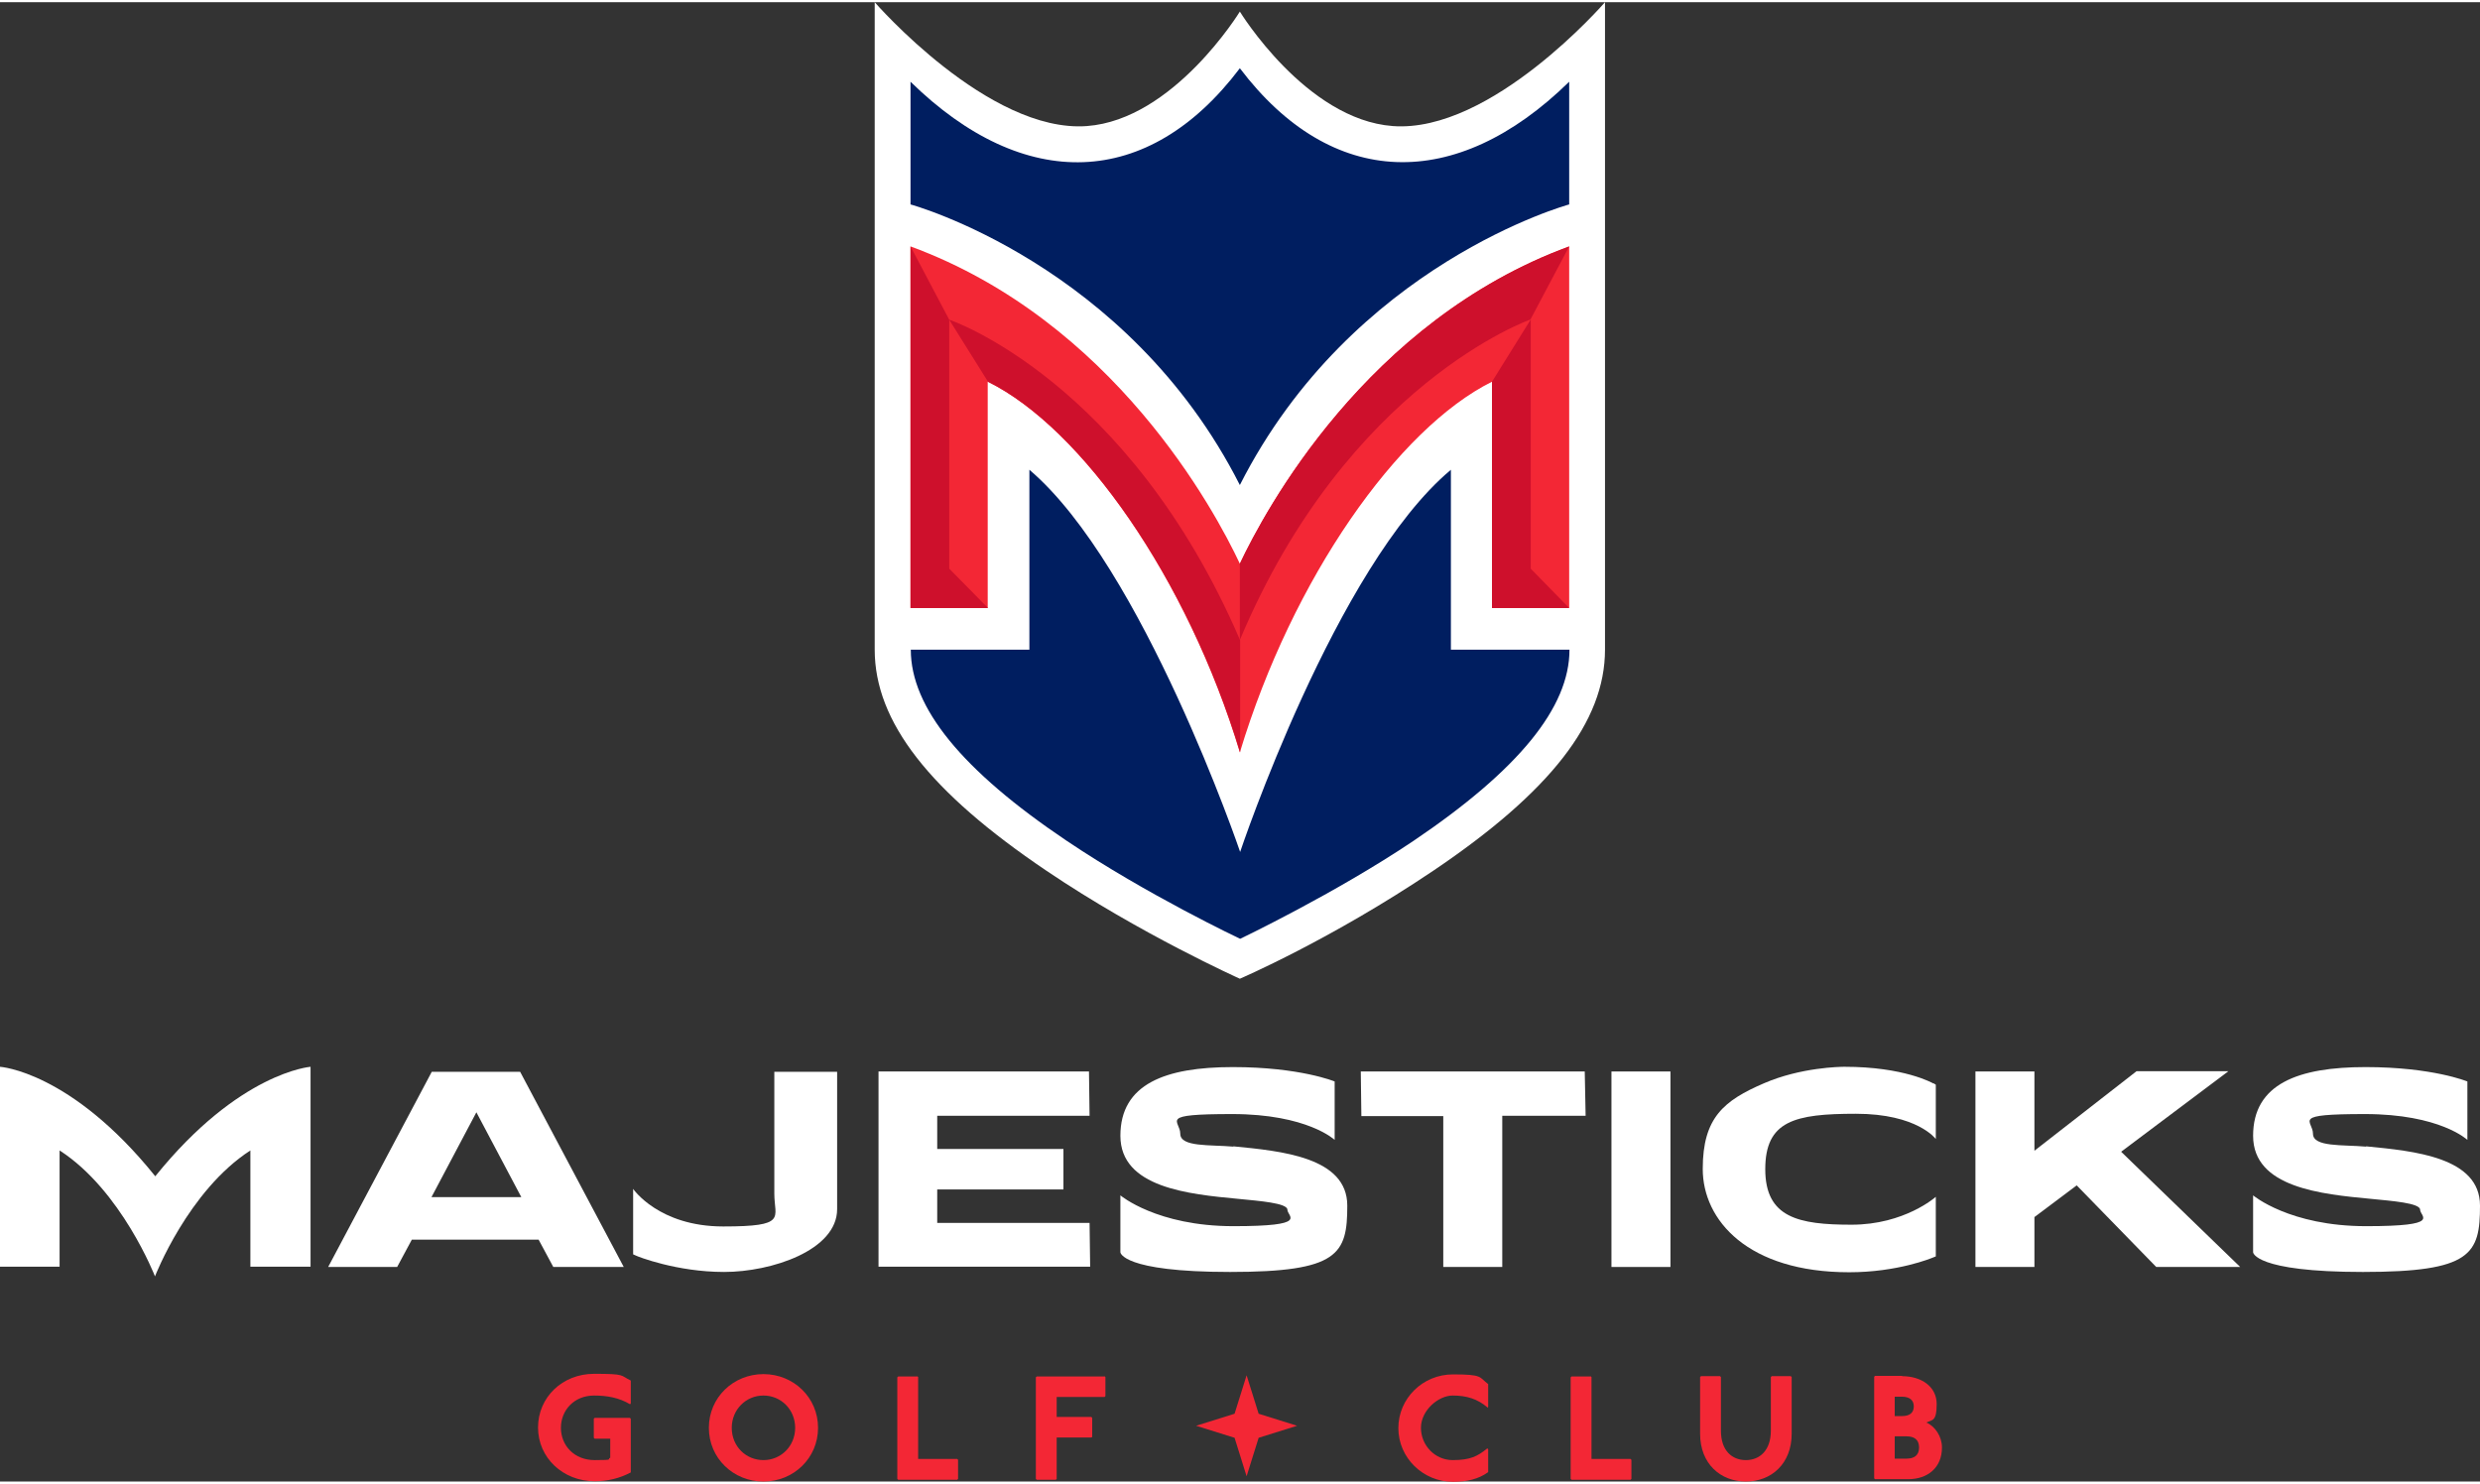
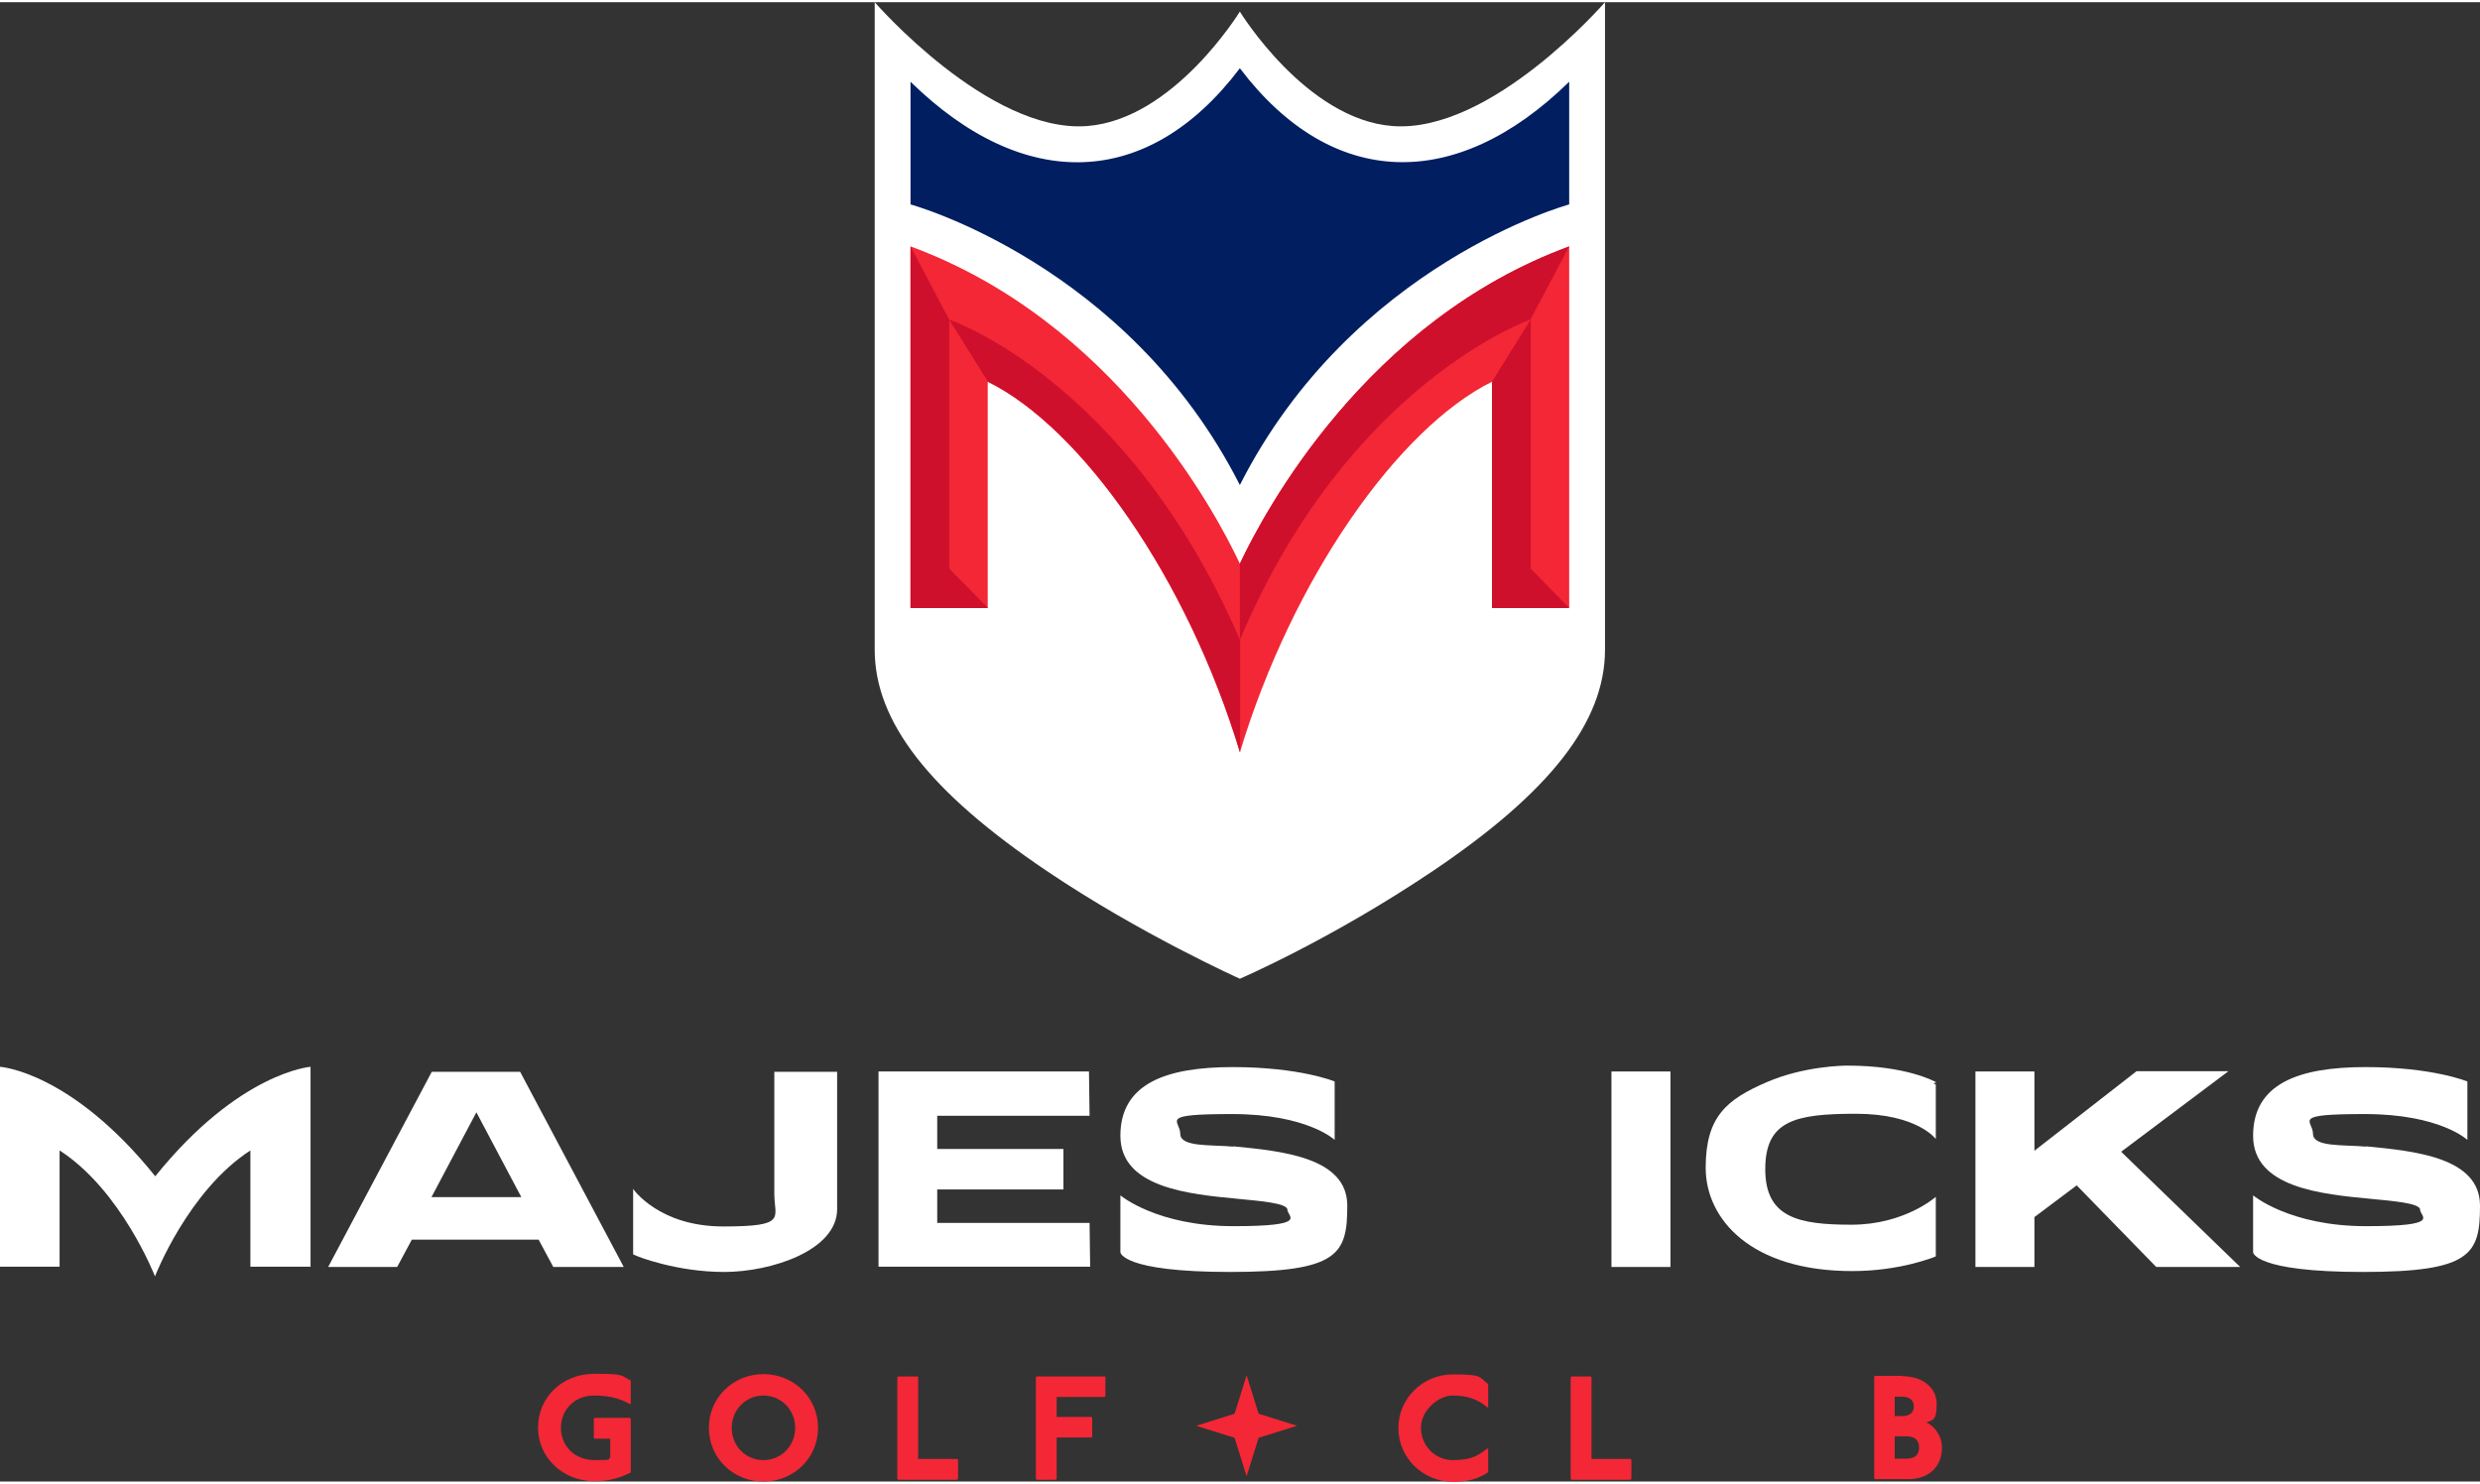
<svg xmlns="http://www.w3.org/2000/svg" id="Layer_1" width="11.7in" height="7in" version="1.1" viewBox="0 0 844.9 504">
  <rect x="0" y="0" width="844.9" height="504" fill="#333333" stroke="none" />
  <defs>
    <style>
      .st0 {
        fill: #001e60;
      }

      .st1 {
        fill: #f32735;
      }

      .st2 {
        fill: #fff;
      }

      .st3 {
        fill: #ce102c;
      }
    </style>
  </defs>
  <g>
    <polygon class="st1" points="428.8 480.9 424.7 467.8 420.6 480.9 407.5 485 420.6 489.1 424.7 502.2 428.8 489.1 441.9 485 428.8 480.9" />
    <g>
      <path class="st1" d="M214.7,477.7c-3.8-2.3-8-3-12.3-3-6.8,0-11.3,5-11.3,11s4.5,11,11.5,11,4-.3,5.3-.8v-6.5h-5.3l-.3-.3v-6.5l.3-.3h12l.3.3v18.3c-3.8,2-7.8,3-12.3,3-10.8,0-19.3-8-19.3-18.3s8.3-18.3,19.1-18.3,8.8.5,12.5,2.3v7.8l-.3.3Z" />
      <path class="st1" d="M278.7,485.7c0,10.3-8.3,18.3-18.6,18.3s-18.6-8-18.6-18.3,8.3-18.3,18.6-18.3,18.6,8,18.6,18.3ZM249.3,485.7c0,6.3,4.8,11,10.8,11s10.8-4.8,10.8-11-4.8-11-10.8-11-10.8,4.8-10.8,11Z" />
      <path class="st1" d="M312.5,468.1l.3.3v27.9h13.3l.3.3v6.5l-.3.3h-20.1l-.3-.3v-34.6l.3-.3h6.5Z" />
      <path class="st1" d="M376.3,468.1l.3.3v6.5l-.3.3h-16.3v6.8h11.8l.3.3v6.5l-.3.2h-11.8v14.1l-.3.3h-6.5l-.3-.3v-34.6l.3-.3h23.1Z" />
      <path class="st1" d="M506.7,478.7c-3.3-2.8-7-4-11.8-4s-10.8,5-10.8,11,4.8,11,10.8,11,8.5-1.3,11.8-4l.3.3v7.8c-3.3,2.4-7.3,3.3-12,3.3-10.2,0-18.6-8.2-18.6-18.3s8.3-18.3,18.6-18.3,8.8.9,12,3.3v7.8l-.3.3Z" />
      <path class="st1" d="M541.9,468.1l.3.3v27.9h13.3l.3.3v6.5l-.3.3h-20.1l-.3-.3v-34.6l.3-.3h6.5Z" />
-       <path class="st1" d="M586,468.1l.3.3v18.3c0,6.8,3.8,10,8.5,10s8.5-3.3,8.5-10v-18.3l.3-.3h6.5l.3.3v19.3c0,10.3-7,16.3-15.6,16.3s-15.6-6-15.6-16.3v-19.3l.3-.3h6.5Z" />
      <path class="st1" d="M648,468.1c6.5,0,11.8,3.5,11.8,9.5s-1.5,5.3-3.5,6.3c3,1.3,5.3,4.8,5.3,8.5,0,7-5,10.8-11.5,10.8h-11.3l-.3-.3v-34.6l.3-.3h9.3ZM645.5,481.7h2.5c2.8,0,4-1.3,4-3.3s-1.3-3.3-4-3.3h-2.5v6.5ZM645.5,496.2h4c2.5,0,4.3-1,4.3-3.8s-1.8-3.8-4.3-3.8h-4v7.5Z" />
    </g>
  </g>
  <g>
    <path class="st2" d="M52.9,400c28.6-35.5,52.9-37.3,52.9-37.3v68.1h-20.5v-39.6c-21.2,13.7-32.5,42.9-32.5,42.9,0,0-11.4-29.3-32.5-42.9v39.6H0v-68.1s24.1,1.5,52.9,37.3h0Z" />
    <path class="st2" d="M177.2,364.4l35.3,66.5h-24l-5-9.3h-43.2l-5,9.3h-23.5l35.3-66.5h30ZM177.6,407.1l-15.3-28.9-15.3,28.9h30.7Z" />
    <path class="st2" d="M263.9,364.4h21.3v46.8c0,14-22.3,21.4-38.5,21.4s-29.6-5.3-30.1-5.6l-.9-.4v-22.3s8.7,12.8,30.7,12.8,17.4-2.9,17.4-11.1v-41.6Z" />
    <path class="st2" d="M371.2,415.8l.2,15h-72.1v-66.5h71.7s.2,15.1.2,15.1h-51.9v11.3h43v13.8h-43v11.4h51.9Z" />
    <path class="st2" d="M420.2,389.8c16.4,1.6,38.8,3.7,38.8,20.2s-2.9,22.6-39.9,22.6-37.4-6.7-37.4-6.7v-19.4s12.4,10.5,38.5,10.5,18.4-3.3,18.4-5.6-9.7-3-16.7-3.7c-16.9-1.6-40.2-3.8-40.2-21.5s15.4-23.4,38.3-23.4,34.7,4.9,34.7,4.9v19.9s-9.3-8.8-34.9-8.8-17.7,2.1-17.7,6.7,10.1,3.7,18.1,4.4h0Z" />
-     <path class="st2" d="M539.9,364.3l.3,15.1h-28.4v51.5h-20.1v-51.4h-27.9c0,.1-.2-15.2-.2-15.2h76.3Z" />
    <path class="st2" d="M549,430.9v-66.6h20.1v66.6h-20.1Z" />
-     <path class="st2" d="M658.7,368.3l.8.5v18.5s-6.3-8.6-27.2-8.6-30.9,2.4-30.9,18.9,11.3,18.9,29.4,18.9,28.7-9.5,28.7-9.5v20.3s-1,.4-1,.4c-.5.2-12,5-28.5,5-34.5,0-49.9-17.7-49.9-35.2s7.2-23.3,20.9-29.2c12.5-5.4,25.9-5.6,27.4-5.6,20.3,0,29.9,5.5,30.3,5.7Z" />
+     <path class="st2" d="M658.7,368.3l.8.5v18.5s-6.3-8.6-27.2-8.6-30.9,2.4-30.9,18.9,11.3,18.9,29.4,18.9,28.7-9.5,28.7-9.5v20.3c-.5.2-12,5-28.5,5-34.5,0-49.9-17.7-49.9-35.2s7.2-23.3,20.9-29.2c12.5-5.4,25.9-5.6,27.4-5.6,20.3,0,29.9,5.5,30.3,5.7Z" />
    <path class="st2" d="M722.7,391.7l40.5,39.2h-28.6l-27.1-27.8-14.4,10.8v17h-20.1v-66.6h20.1v27l34.8-27.1h31.3l-36.5,27.4Z" />
    <path class="st2" d="M806.1,389.8c16.4,1.6,38.8,3.7,38.8,20.2s-2.9,22.6-39.9,22.6-37.4-6.7-37.4-6.7v-19.4s12.4,10.5,38.5,10.5,18.4-3.3,18.4-5.6-9.7-3-16.7-3.7c-16.9-1.6-40.2-3.8-40.2-21.5s15.4-23.4,38.3-23.4,34.7,4.9,34.7,4.9v19.9s-9.3-8.8-34.9-8.8-17.7,2.1-17.7,6.7,10.1,3.7,18.1,4.4h0Z" />
  </g>
  <g>
    <path class="st2" d="M546.8,0s-38.7,44.7-72.3,42.2c-29.6-2.2-52.1-39-52.1-39,0,0-22.5,36.8-52.1,39C336.8,44.7,298,0,298,0v220.6c0,24.5,18.6,48.4,58.5,75.3,31.8,21.5,65.9,36.8,65.9,36.8,0,0,31-13.3,65.9-36.8,39.9-26.9,58.5-50.8,58.5-75.3V0Z" />
    <g>
      <path class="st1" d="M422.4,191.3c-8.5-18.1-43.1-82.7-112.2-108.1v123.2h26.3v-77.1c32,15.8,68,67,85.9,126.3,17.9-59.3,53.9-110.4,85.9-126.3v77.1h26.3v-123.2c-69.1,25.4-103.7,90.1-112.2,108.1Z" />
-       <path class="st0" d="M494.3,220.6v-61.3c-39.3,32.9-71.8,130.2-71.8,130.2,0,0-33.1-97.3-71.8-130.2v61.3h-40.4c0,19.7,17.4,41.1,53.1,65.1,27.5,18.5,59.1,33.4,59.1,33.4,0,0,32.5-15.5,59.1-33.4,35.7-24.1,53.1-45.4,53.1-65.1h-40.4Z" />
      <path class="st0" d="M534.6,27.1c-38.7,37.9-81,36.6-112.2-4.6-31.2,41.3-73.5,42.5-112.2,4.6v41.8s73.9,20.1,112.2,95.6h0c38.3-75.5,112.2-95.6,112.2-95.6,0,0,0-41.8,0-41.8Z" />
      <g>
        <polygon class="st3" points="310.2 206.4 336.6 206.4 323.4 193 323.4 108.2 310.2 83.2 310.2 206.4" />
        <polygon class="st3" points="508.3 206.4 534.6 206.4 521.5 193 521.5 108.1 508.3 129.3 508.3 206.4" />
        <path class="st3" d="M422.4,191.3v26c36.7-87.4,99-109.2,99-109.2l13.2-24.9c-69.1,25.4-103.7,90.1-112.2,108.1Z" />
        <path class="st3" d="M323.4,108.2l13.2,21.1c32,15.8,68,67,85.9,126.3v-38.2c-38.2-88.7-99-109.2-99-109.2Z" />
      </g>
    </g>
  </g>
</svg>